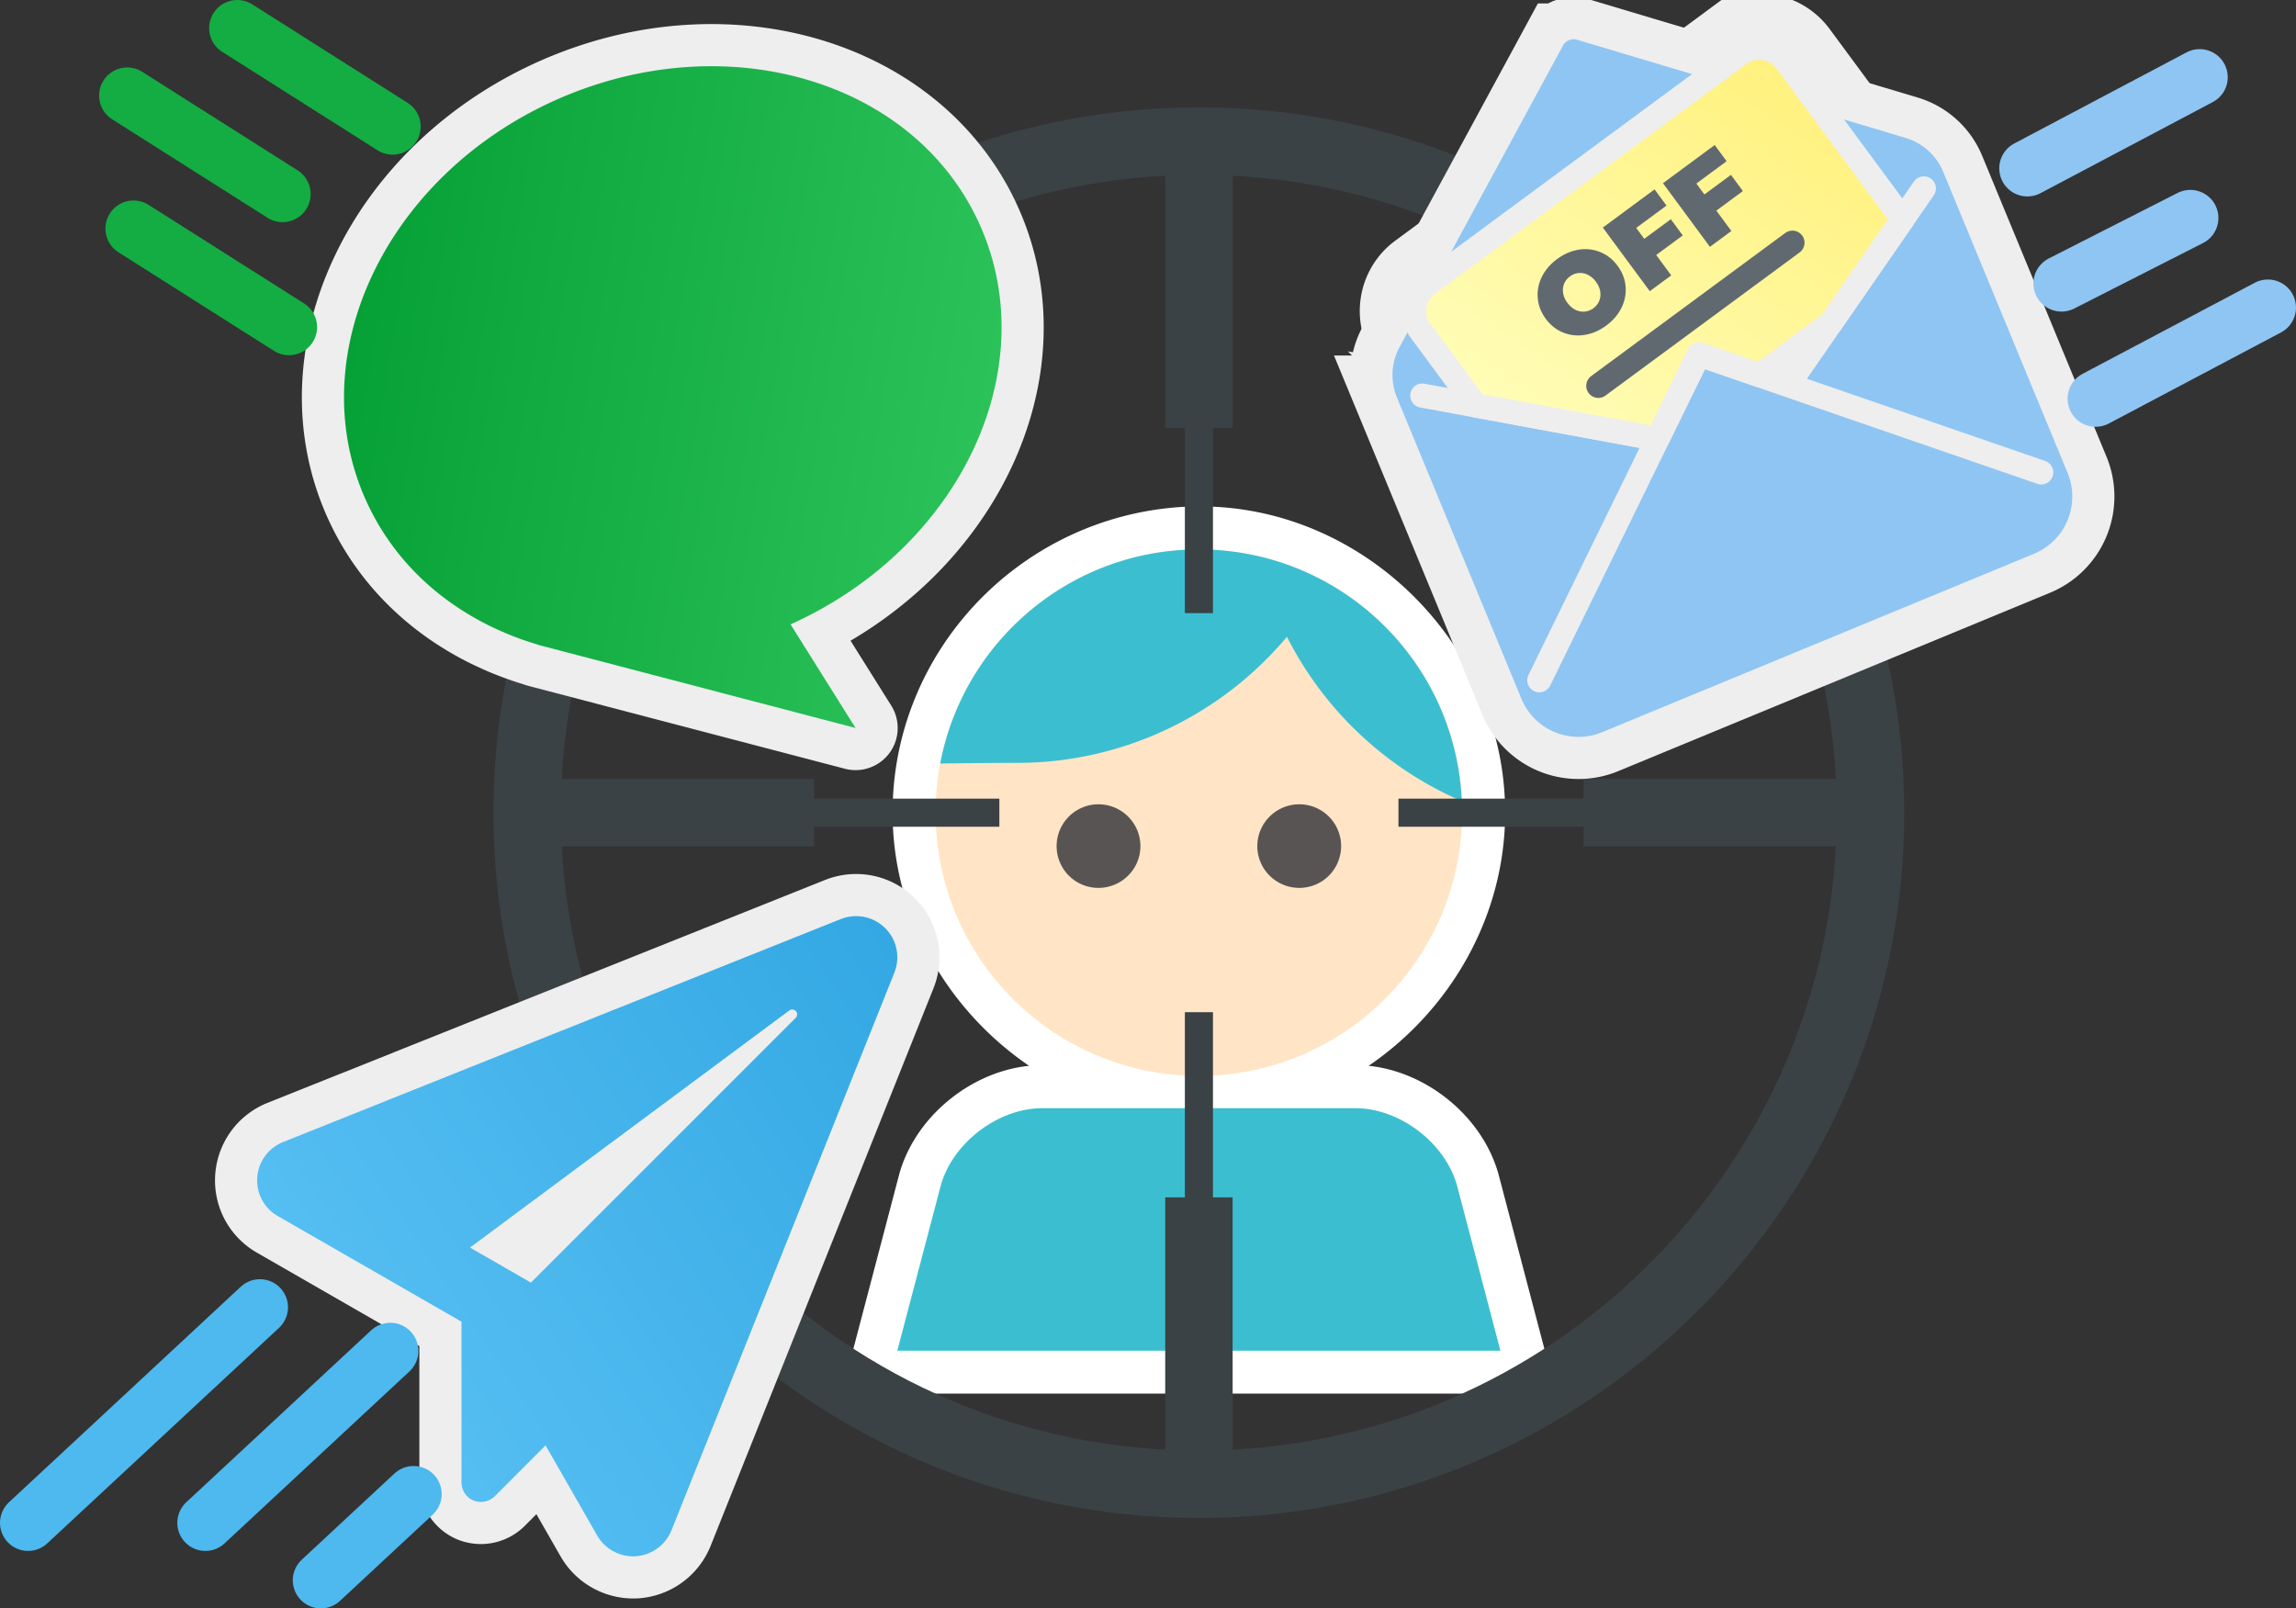
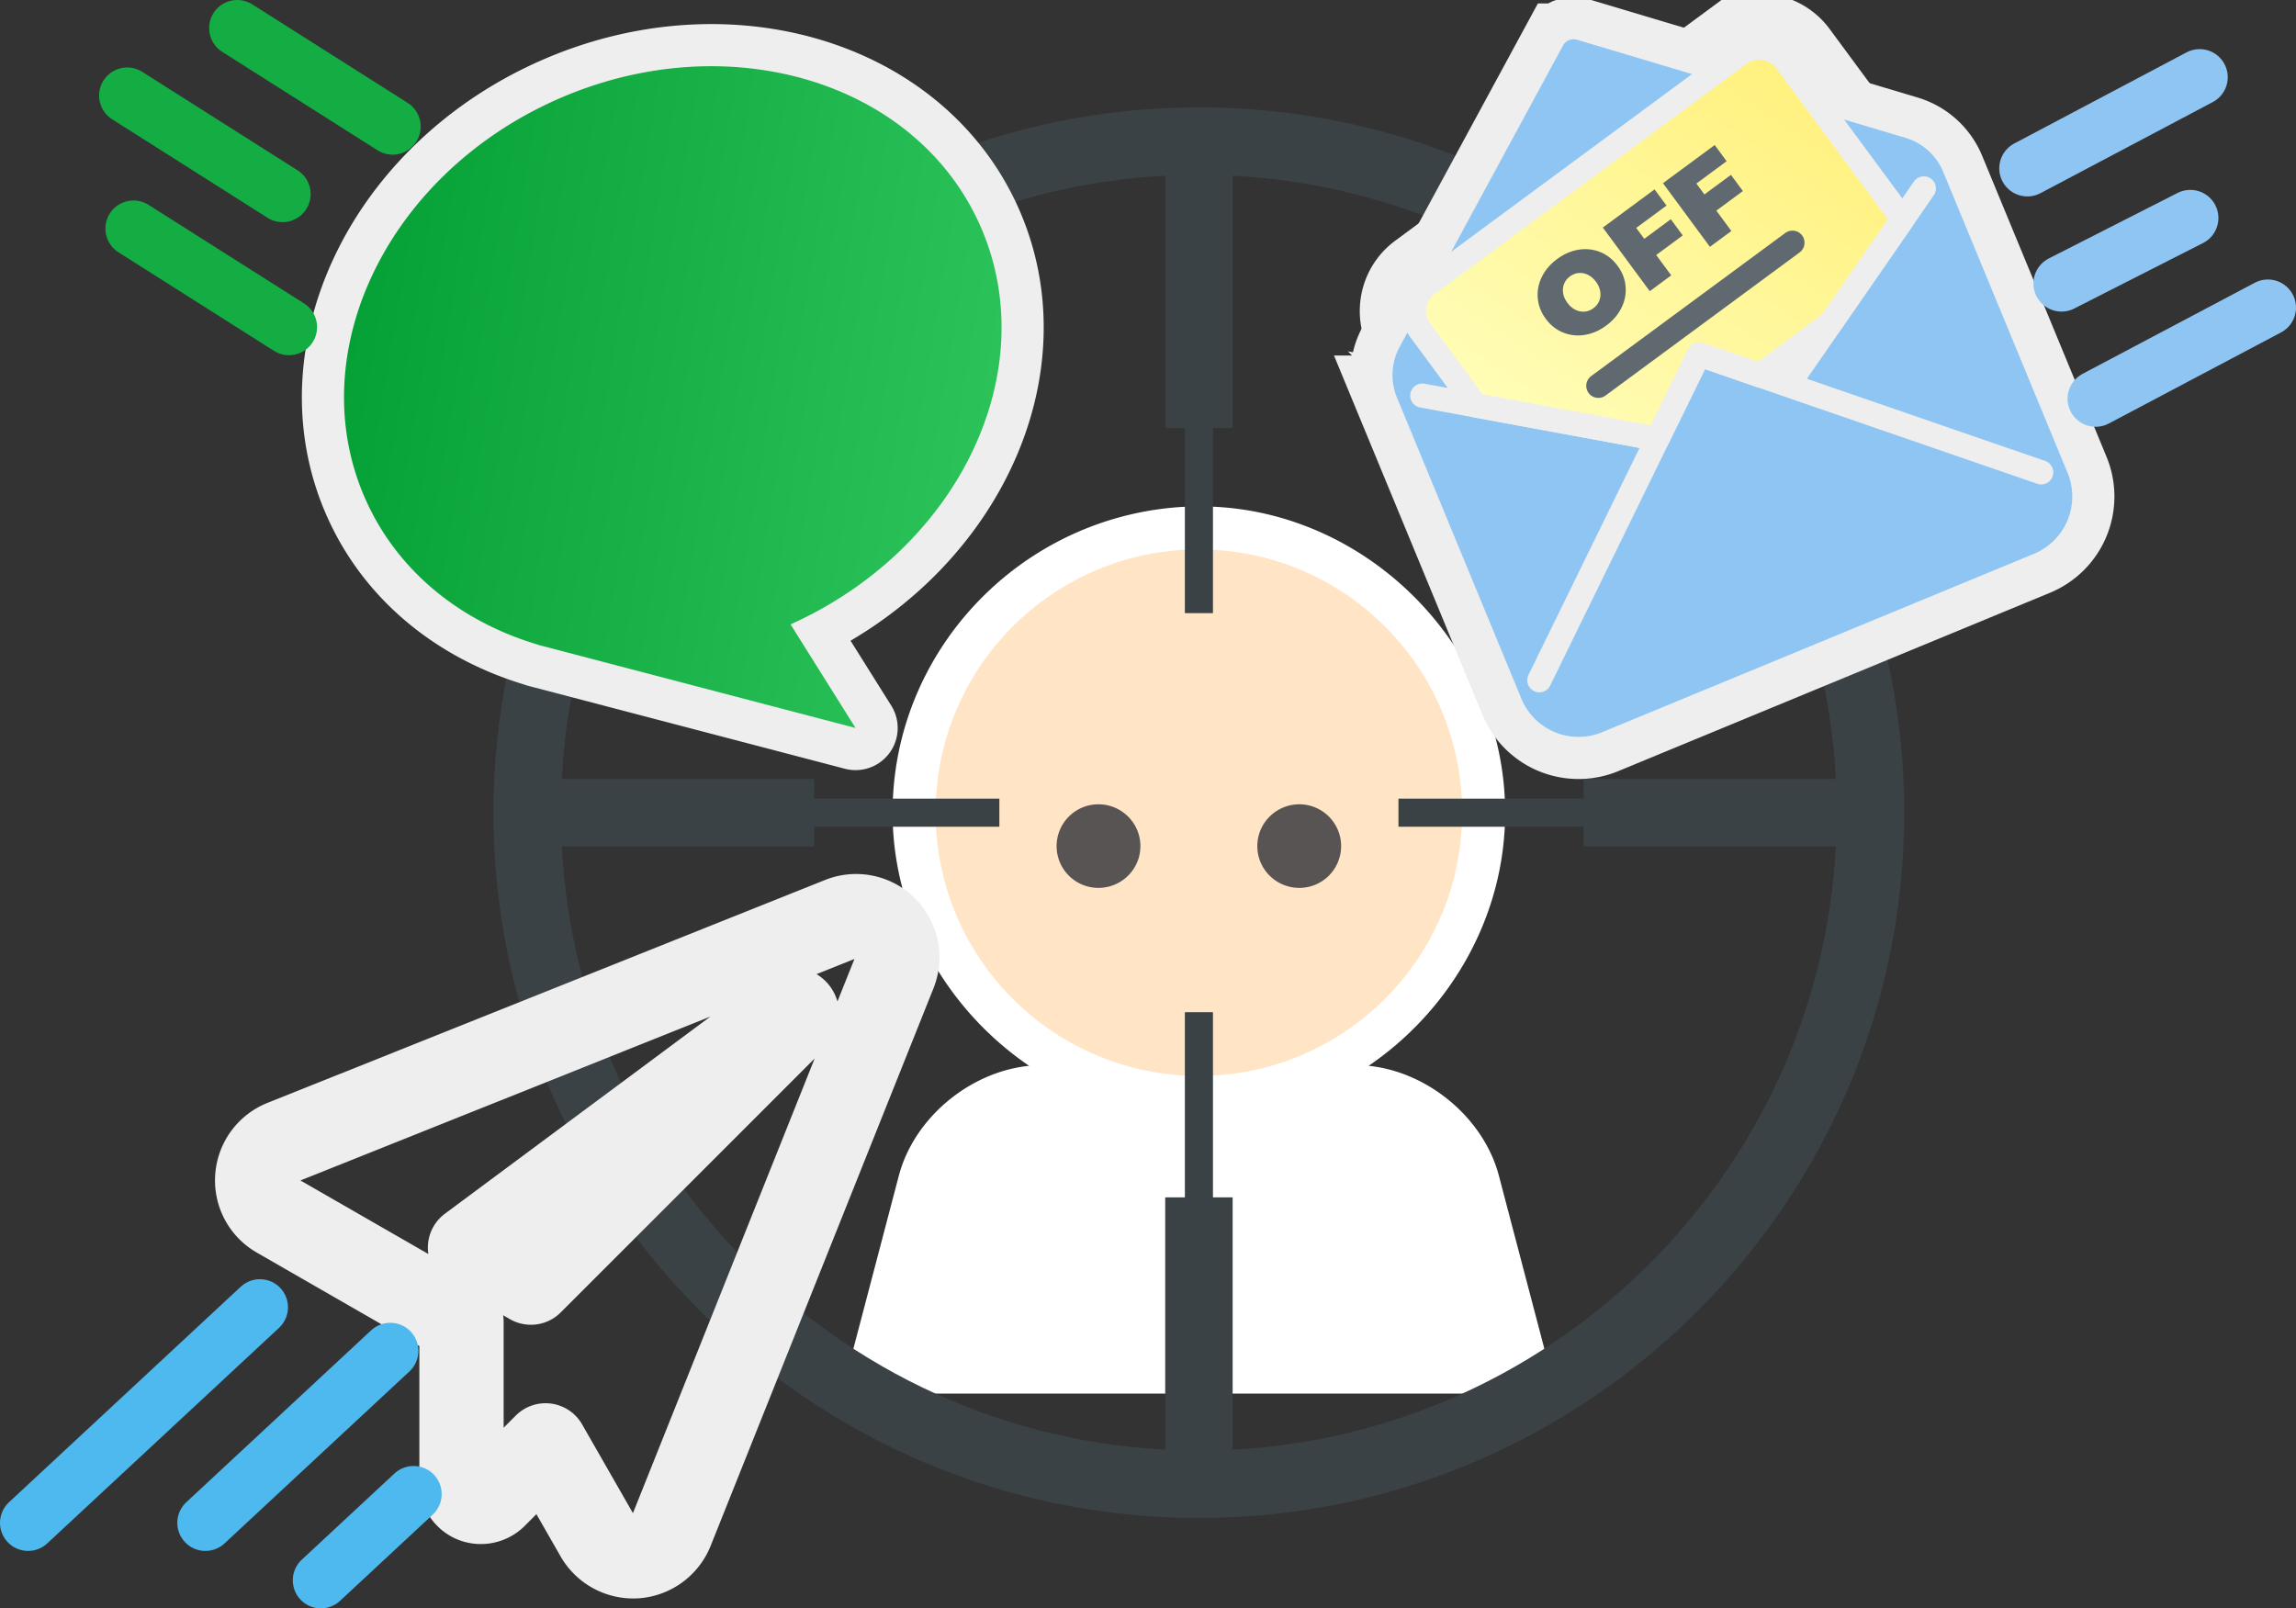
<svg xmlns="http://www.w3.org/2000/svg" xml:space="preserve" width="221.863" height="155.43">
  <rect width="100%" height="100%" fill="#333333" stroke="none" />
  <path fill="#FFF" d="m81.321 134.676 5.531-21.05c1.467-5.587 6.845-10.044 12.59-10.629-7.895-5.379-13.191-14.434-13.191-24.468 0-15.559 12.264-28.53 27.91-29.539a30.597 30.597 0 0 1 1.813-.051c15.972 0 29.468 13.553 29.468 29.59 0 10.034-5.296 19.089-13.191 24.468 5.735.585 11.123 5.042 12.59 10.629l5.531 21.05H81.321z" />
  <path fill="#FFE5C6" d="M90.407 78.529c0 14.052 11.388 25.445 25.439 25.445 14.052 0 25.44-11.394 25.44-25.445 0-14.046-11.388-25.435-25.44-25.435-14.051.001-25.439 11.389-25.439 25.435z" />
-   <path fill="#3BBFD0" d="m91.242 73.778-.387.005c2.23-11.775 12.569-20.688 24.991-20.688 13.685 0 24.829 10.798 25.409 24.34l-.845-.392a34.063 34.063 0 0 1-16.053-15.504c-6.438 7.676-15.977 12.183-26.036 12.183-2.368 0-7.079.056-7.079.056z" />
  <path fill="#595454" d="M125.559 77.725a4.042 4.042 0 0 1 4.034 4.044 4.036 4.036 0 0 1-4.034 4.034c-2.241 0-4.064-1.803-4.064-4.034 0-2.236 1.823-4.044 4.064-4.044zm-19.42 0c2.236 0 4.059 1.809 4.059 4.044 0 2.231-1.823 4.034-4.059 4.034a4.038 4.038 0 0 1-4.039-4.034 4.043 4.043 0 0 1 4.039-4.044z" />
-   <path fill="#3BBFD0" d="M90.875 114.68c1.09-4.171 5.521-7.588 9.834-7.588h30.268c4.319 0 8.75 3.417 9.85 7.588l4.156 15.845H86.709l4.166-15.845z" />
  <path fill="#3B4245" d="M114.494 13.635h2.715v45.618h-2.715zM50.941 77.178h45.628v2.715H50.941zm63.553 20.634h2.715v45.624h-2.715zm20.64-20.634h45.613v2.715h-45.613z" />
  <path fill="#3B4245" d="M115.852 146.693c-37.588 0-68.168-30.576-68.168-68.158s30.58-68.158 68.168-68.158c37.58 0 68.153 30.576 68.153 68.158s-30.574 68.158-68.153 68.158zm0-129.8c-33.996 0-61.653 27.652-61.653 61.643s27.657 61.643 61.653 61.643c33.987 0 61.638-27.652 61.638-61.643s-27.651-61.643-61.638-61.643z" />
  <path fill="#3B4245" d="M112.594 13.635h6.516v27.721h-6.516zM50.941 75.277h27.727v6.516H50.941zm61.653 40.432h6.516v27.727h-6.516zm40.431-40.432h27.722v6.516h-27.722z" />
  <path fill="none" stroke="#EEE" stroke-linecap="round" stroke-linejoin="round" stroke-miterlimit="10" stroke-width="8.144" d="M85.548 89.704a3.992 3.992 0 0 0-4.304-.887l-53.889 21.544a3.989 3.989 0 0 0-2.496 3.423 3.958 3.958 0 0 0 1.986 3.732l17.749 10.207v15.544a1.9 1.9 0 0 0 1.156 1.736 1.927 1.927 0 0 0 2.058-.407l4.91-4.92 4.996 8.725a4.025 4.025 0 0 0 3.744 1.991 4.029 4.029 0 0 0 3.422-2.496l21.543-53.904a3.98 3.98 0 0 0-.875-4.288zm-8.658 8.658-25.587 25.587-5.887-3.387L76.27 97.649a.49.49 0 0 1 .646.071.48.48 0 0 1-.026.642z" />
  <linearGradient id="a" x1="37.895" x2="91.902" y1="134.95" y2="99.145" gradientUnits="userSpaceOnUse">
    <stop offset="0" style="stop-color:#55bef2" />
    <stop offset="1" style="stop-color:#33a8e3" />
  </linearGradient>
-   <path fill="url(#a)" d="M85.548 89.704a3.992 3.992 0 0 0-4.304-.887l-53.889 21.544a3.989 3.989 0 0 0-2.496 3.423 3.958 3.958 0 0 0 1.986 3.732l17.749 10.207v15.544a1.9 1.9 0 0 0 1.156 1.736 1.927 1.927 0 0 0 2.058-.407l4.91-4.92 4.996 8.725a4.025 4.025 0 0 0 3.744 1.991 4.029 4.029 0 0 0 3.422-2.496l21.543-53.904a3.98 3.98 0 0 0-.875-4.288zm-8.658 8.658-25.587 25.587-5.887-3.387L76.27 97.649a.49.49 0 0 1 .646.071.48.48 0 0 1-.026.642z" />
  <path fill="none" stroke="#4DB9EE" stroke-linecap="round" stroke-linejoin="round" stroke-miterlimit="10" stroke-width="5.429" d="m25.114 126.333-22.399 20.83m34.999-16.618-17.866 16.618m20.117-2.78-8.958 8.332" />
  <g fill="none" stroke="#EEE" stroke-width="8.144">
    <path d="m159 7.034-6.941-2.073-15.784 29.122a4.548 4.548 0 0 0-.204 3.896l12.02 29.091c1.008 2.444 3.835 3.616 6.28 2.607l41.737-17.245a4.823 4.823 0 0 0 2.608-6.279l-12.02-29.092a4.546 4.546 0 0 0-2.898-2.617L159 7.034" />
    <path d="M152.547 71.208a5.963 5.963 0 0 1-5.536-3.692l-12.02-29.09a5.697 5.697 0 0 1 .255-4.897l15.785-29.124a1.17 1.17 0 0 1 1.361-.563l31.74 9.483a5.699 5.699 0 0 1 3.644 3.292l12.019 29.09a5.989 5.989 0 0 1-3.241 7.805l-41.738 17.245c-.725.3-1.488.451-2.269.451zm.086-64.856L137.301 34.64a3.368 3.368 0 0 0-.151 2.895l12.02 29.09a3.635 3.635 0 0 0 3.377 2.248c.474 0 .937-.093 1.377-.274l41.737-17.244a3.649 3.649 0 0 0 1.974-4.755l-12.02-29.091a3.37 3.37 0 0 0-2.157-1.945l-30.825-9.212z" />
  </g>
  <path fill="none" stroke="#EEE" stroke-width="8.144" d="m148.748 65.736 15.411-31.501 33.084 11.414m-24.477-8.444 13.135-18.997m-48.465 20.021 22.72 4.186" />
  <g fill="none" stroke="#EEE" stroke-width="8.144">
-     <path d="M183.854 21.177 172.578 5.903a3.22 3.22 0 0 0-4.487-.678l-30.156 22.252a3.201 3.201 0 0 0-.672 4.472l5.333 7.231 17.561 3.234 4.003-8.18 5.903 2.032 6.835-5.037 6.956-10.052z" />
    <path d="M160.156 43.583c-.07 0-.141-.006-.212-.02l-17.561-3.234a1.175 1.175 0 0 1-.729-.455l-5.333-7.231a4.33 4.33 0 0 1-.804-3.239 4.33 4.33 0 0 1 1.723-2.866l30.155-22.251a4.344 4.344 0 0 1 2.592-.851c1.389 0 2.708.663 3.527 1.773l11.276 15.274c.297.401.305.947.021 1.358l-6.957 10.054a1.166 1.166 0 0 1-.268.275l-6.835 5.037c-.31.228-.71.289-1.073.164l-4.927-1.696-3.549 7.253a1.16 1.16 0 0 1-1.046.655zm-16.895-5.468 16.235 2.99 3.613-7.384c.26-.529.873-.78 1.43-.591l5.323 1.833 6.185-4.559 6.371-9.206-10.78-14.603c-.638-.864-1.982-1.073-2.856-.43l-30.154 22.25a2.01 2.01 0 0 0-.799 1.333 2.005 2.005 0 0 0 .372 1.504l5.06 6.863z" />
  </g>
  <path fill="none" stroke="#EEE" stroke-width="8.144" d="m173.204 23.454-18.758 13.832m-1.324-4.922a3.845 3.845 0 0 1-2.084-.231c-.66-.268-1.216-.71-1.67-1.325s-.711-1.276-.773-1.986a3.849 3.849 0 0 1 .393-2.061c.324-.664.817-1.239 1.479-1.728.662-.488 1.357-.79 2.087-.903a3.864 3.864 0 0 1 2.084.232c.66.27 1.215.711 1.669 1.326.454.614.712 1.277.774 1.985a3.844 3.844 0 0 1-.394 2.06c-.323.665-.816 1.241-1.479 1.729-.66.489-1.355.79-2.086.902zm1.41-3.282c.114-.28.148-.581.101-.902a2.114 2.114 0 0 0-.415-.949 2.113 2.113 0 0 0-.784-.676 1.672 1.672 0 0 0-.891-.17c-.301.027-.58.137-.838.326-.258.19-.444.425-.559.704s-.149.579-.101.902c.047.321.186.638.415.948.229.31.49.535.784.677.293.14.59.196.892.17.301-.028.579-.137.837-.327.256-.189.444-.425.559-.703zm3.577-7.057.777 1.054 2.565-1.893 1.154 1.564-2.565 1.893 1.452 1.968-2.073 1.529-4.537-6.149 4.998-3.688 1.154 1.563-2.925 2.159zm5.811-4.287.777 1.054 2.565-1.893 1.154 1.564-2.565 1.893 1.452 1.968-2.073 1.529-4.537-6.149 4.999-3.688 1.153 1.563-2.925 2.159z" />
  <g fill="#8FC5F2">
    <path d="m159 7.034-6.941-2.073-15.784 29.122a4.548 4.548 0 0 0-.204 3.896l12.02 29.091c1.008 2.444 3.835 3.616 6.28 2.607l41.737-17.245a4.823 4.823 0 0 0 2.608-6.279l-12.02-29.092a4.546 4.546 0 0 0-2.898-2.617L159 7.034" />
    <path d="M152.547 71.208a5.963 5.963 0 0 1-5.536-3.692l-12.02-29.09a5.697 5.697 0 0 1 .255-4.897l15.785-29.124a1.17 1.17 0 0 1 1.361-.563l31.74 9.483a5.699 5.699 0 0 1 3.644 3.292l12.019 29.09a5.989 5.989 0 0 1-3.241 7.805l-41.738 17.245c-.725.3-1.488.451-2.269.451zm.086-64.856L137.301 34.64a3.368 3.368 0 0 0-.151 2.895l12.02 29.09a3.635 3.635 0 0 0 3.377 2.248c.474 0 .937-.093 1.377-.274l41.737-17.244a3.649 3.649 0 0 0 1.974-4.755l-12.02-29.091a3.37 3.37 0 0 0-2.157-1.945l-30.825-9.212z" />
  </g>
  <path fill="none" stroke="#EEE" stroke-linecap="round" stroke-linejoin="round" stroke-width="2.336" d="m148.748 65.736 15.411-31.501 33.084 11.414m-24.477-8.444 13.135-18.997m-48.465 20.021 22.72 4.186" />
  <linearGradient id="b" x1="-276.365" x2="-239.245" y1="186.066" y2="161.456" gradientTransform="matrix(.924 -.382 .382 .924 332.566 -234.557)" gradientUnits="userSpaceOnUse">
    <stop offset="0" style="stop-color:#fffdb8" />
    <stop offset="1" style="stop-color:#fff17d" />
  </linearGradient>
  <path fill="url(#b)" d="M183.854 21.177 172.578 5.903a3.22 3.22 0 0 0-4.487-.678l-30.156 22.252a3.201 3.201 0 0 0-.672 4.472l5.333 7.231 17.561 3.234 4.003-8.18 5.903 2.032 6.835-5.037 6.956-10.052z" />
  <path fill="#EEE" d="M160.156 43.583c-.07 0-.141-.006-.212-.02l-17.561-3.234a1.175 1.175 0 0 1-.729-.455l-5.333-7.231a4.33 4.33 0 0 1-.804-3.239 4.33 4.33 0 0 1 1.723-2.866l30.155-22.251a4.344 4.344 0 0 1 2.592-.851c1.389 0 2.708.663 3.527 1.773l11.276 15.274c.297.401.305.947.021 1.358l-6.957 10.054a1.166 1.166 0 0 1-.268.275l-6.835 5.037c-.31.228-.71.289-1.073.164l-4.927-1.696-3.549 7.253a1.16 1.16 0 0 1-1.046.655zm-16.895-5.468 16.235 2.99 3.613-7.384c.26-.529.873-.78 1.43-.591l5.323 1.833 6.185-4.559 6.371-9.206-10.78-14.603c-.638-.864-1.982-1.073-2.856-.43l-30.154 22.25a2.01 2.01 0 0 0-.799 1.333 2.005 2.005 0 0 0 .372 1.504l5.06 6.863z" />
  <path fill="none" stroke="#616970" stroke-linecap="round" stroke-linejoin="round" stroke-width="2.336" d="m173.204 23.454-18.758 13.832" />
  <path fill="#616970" d="M153.122 32.364a3.845 3.845 0 0 1-2.084-.231c-.66-.268-1.216-.71-1.67-1.325s-.711-1.276-.773-1.986a3.849 3.849 0 0 1 .393-2.061c.324-.664.817-1.239 1.479-1.728.662-.488 1.357-.79 2.087-.903a3.864 3.864 0 0 1 2.084.232c.66.27 1.215.711 1.669 1.326.454.614.712 1.277.774 1.985a3.844 3.844 0 0 1-.394 2.06c-.323.665-.816 1.241-1.479 1.729-.66.489-1.355.79-2.086.902zm1.41-3.282c.114-.28.148-.581.101-.902a2.114 2.114 0 0 0-.415-.949 2.113 2.113 0 0 0-.784-.676 1.672 1.672 0 0 0-.891-.17c-.301.027-.58.137-.838.326-.258.19-.444.425-.559.704s-.149.579-.101.902c.047.321.186.638.415.948.229.31.49.535.784.677.293.14.59.196.892.17.301-.028.579-.137.837-.327.256-.189.444-.425.559-.703zm3.577-7.057.777 1.054 2.565-1.893 1.154 1.564-2.565 1.893 1.452 1.968-2.073 1.529-4.537-6.149 4.998-3.688 1.154 1.563-2.925 2.159zm5.811-4.287.777 1.054 2.565-1.893 1.154 1.564-2.565 1.893 1.452 1.968-2.073 1.529-4.537-6.149 4.999-3.688 1.153 1.563-2.925 2.159z" />
  <path fill="none" stroke="#8FC5F2" stroke-linecap="round" stroke-linejoin="round" stroke-miterlimit="10" stroke-width="5.429" d="m195.904 16.268 16.649-8.806m-13.349 19.934 12.447-6.331m-9.147 17.464 16.644-8.805" />
  <path fill="none" stroke="#EEE" stroke-linecap="round" stroke-linejoin="round" stroke-miterlimit="10" stroke-width="8.144" d="M35.356 48.338c-6.28-13.98 1.905-31.281 18.279-38.641 16.39-7.359 34.75-1.991 41.03 11.994 6.285 13.985-1.9 31.286-18.274 38.646l6.28 10.013-30.574-8.007a.419.419 0 0 0-.081-.025l-.173-.061h0c-7.314-2.205-13.38-7.002-16.487-13.919z" />
  <linearGradient id="c" x1="-555.775" x2="-495.914" y1="350.772" y2="311.084" gradientTransform="matrix(-.791 .355 .355 .791 -468.763 -38.495)" gradientUnits="userSpaceOnUse">
    <stop offset="0" style="stop-color:#2bc25a" />
    <stop offset="1" style="stop-color:#06a136" />
  </linearGradient>
  <path fill="url(#c)" d="M35.356 48.338c-6.28-13.98 1.905-31.281 18.279-38.641 16.39-7.359 34.75-1.991 41.03 11.994 6.285 13.985-1.9 31.286-18.274 38.646l6.28 10.013-30.574-8.007a.419.419 0 0 0-.081-.025l-.173-.061c-7.314-2.205-13.38-7.002-16.487-13.919z" />
  <path fill="none" stroke="#13AD43" stroke-linecap="round" stroke-linejoin="round" stroke-miterlimit="10" stroke-width="5.429" d="M37.938 12.233 22.924 2.715m4.38 16.038L12.29 9.234m15.635 22.378-15.024-9.523" />
</svg>